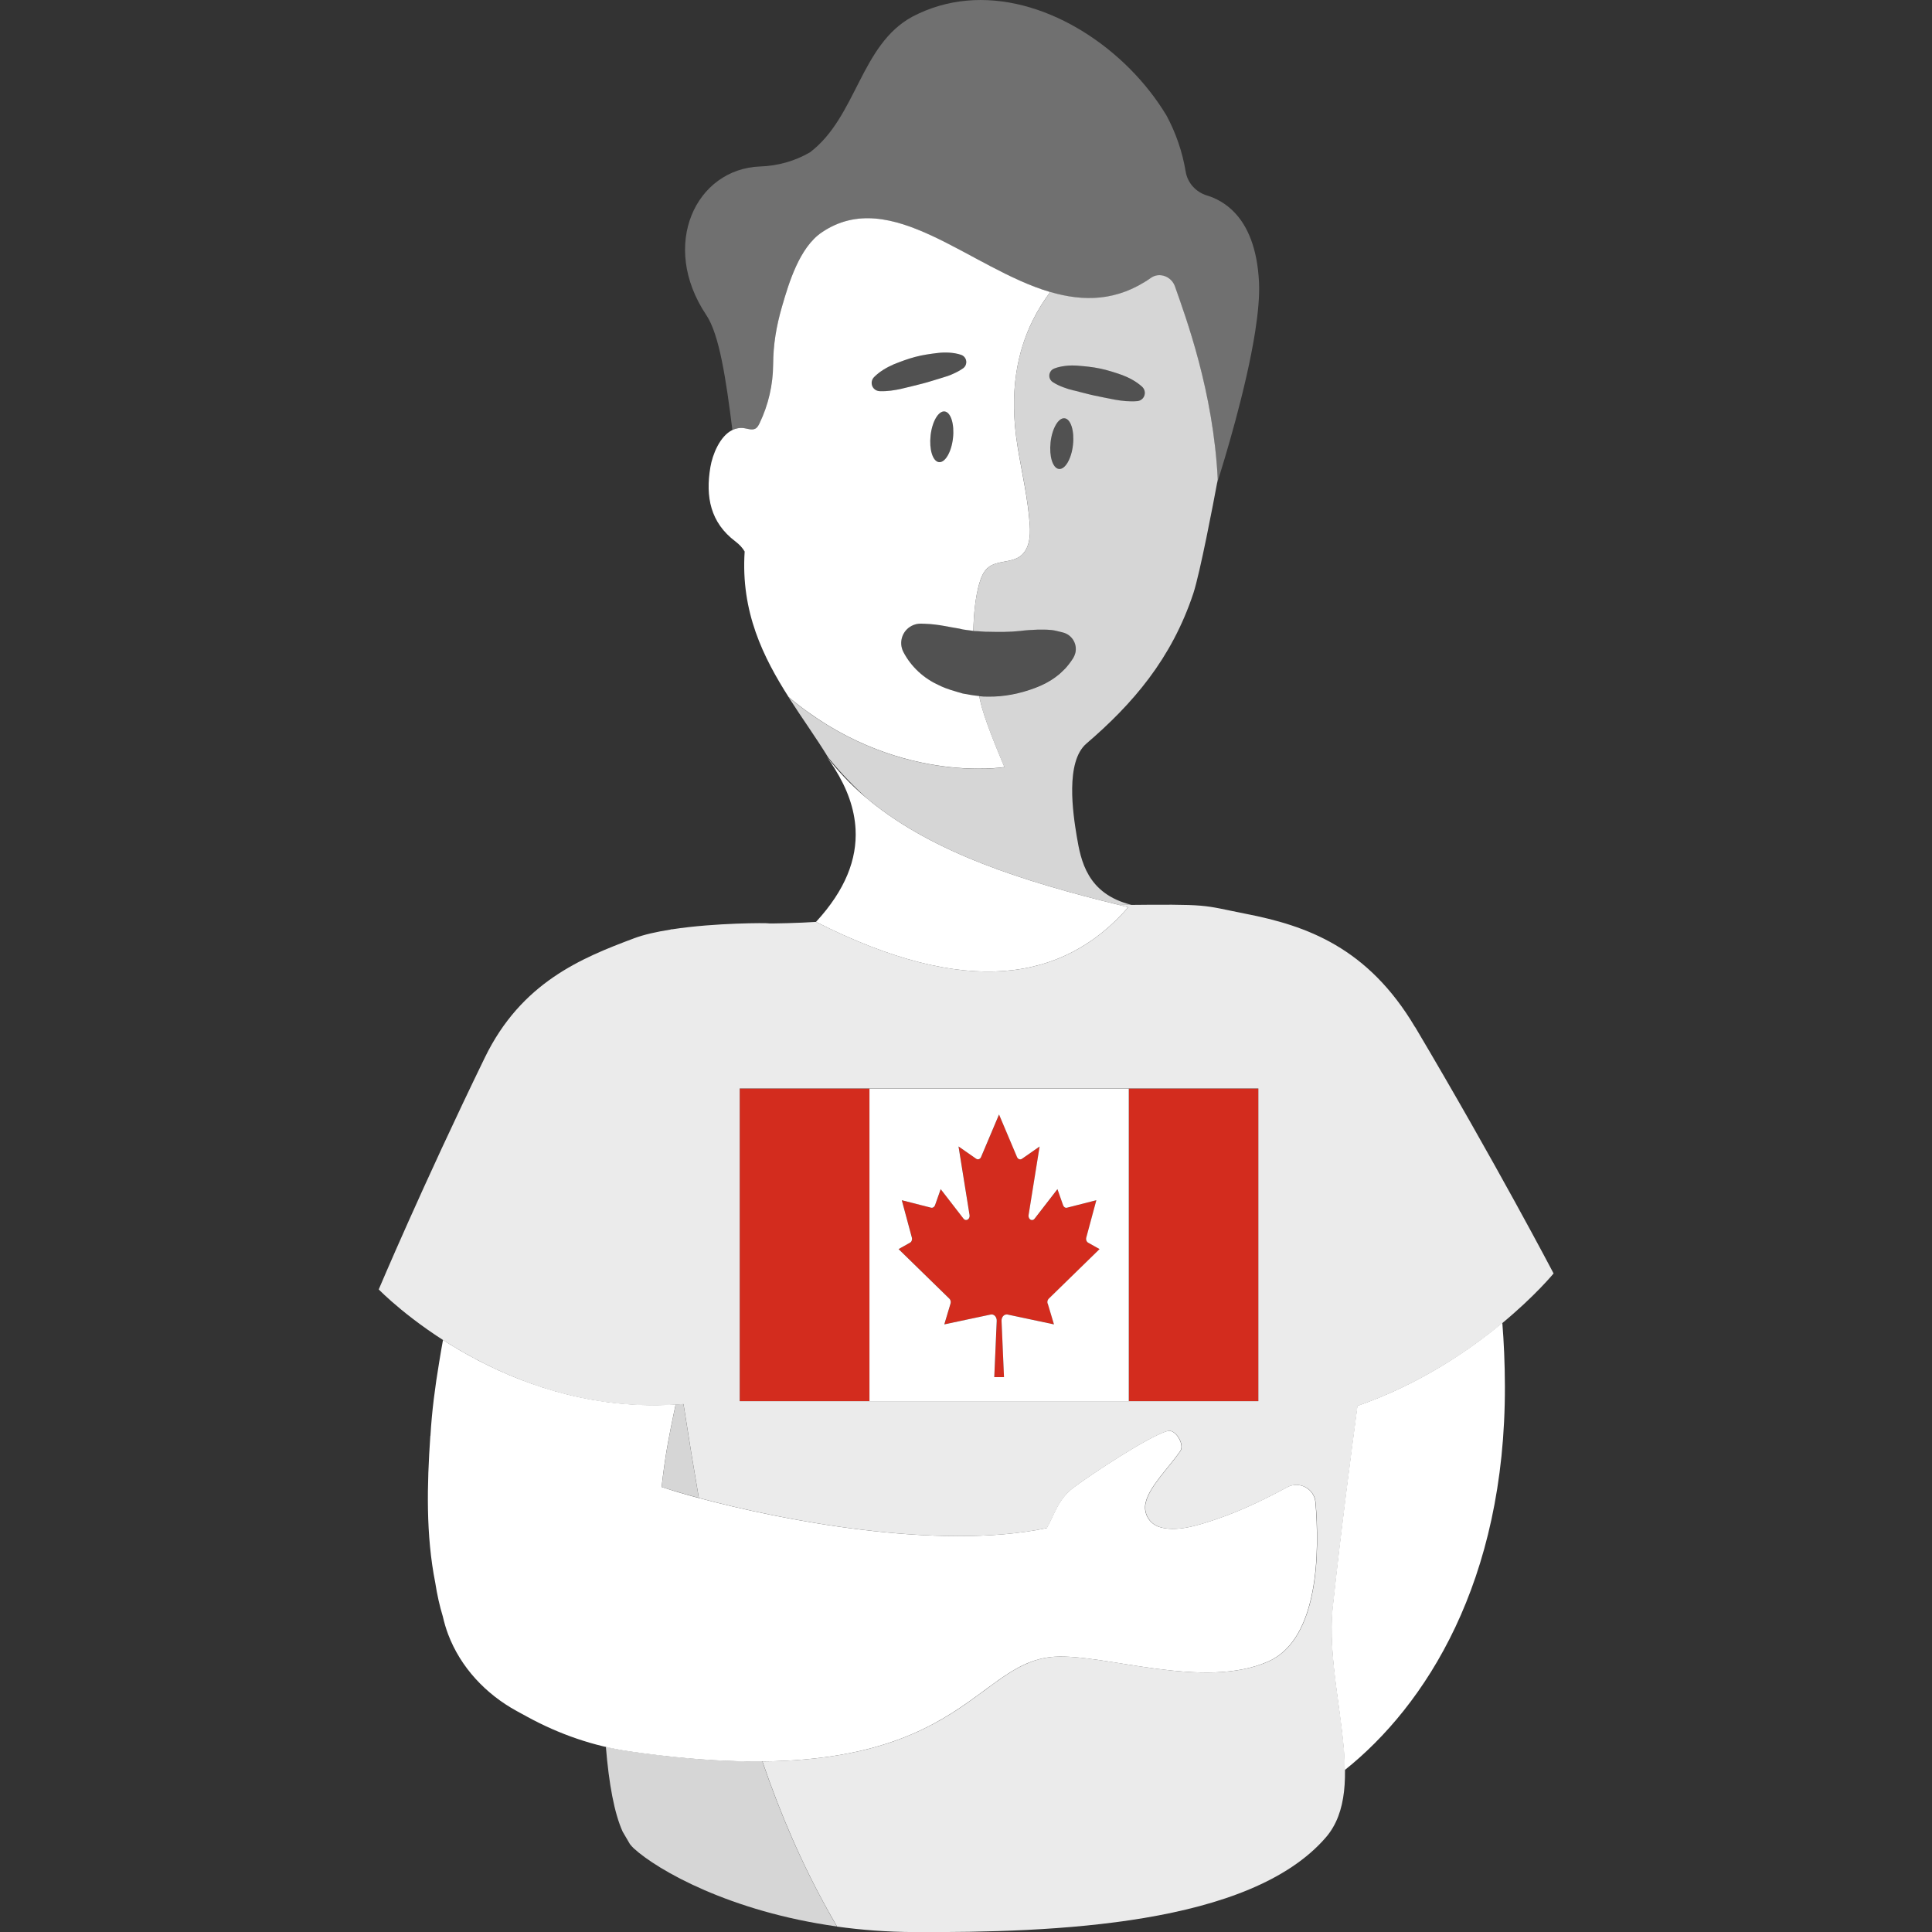
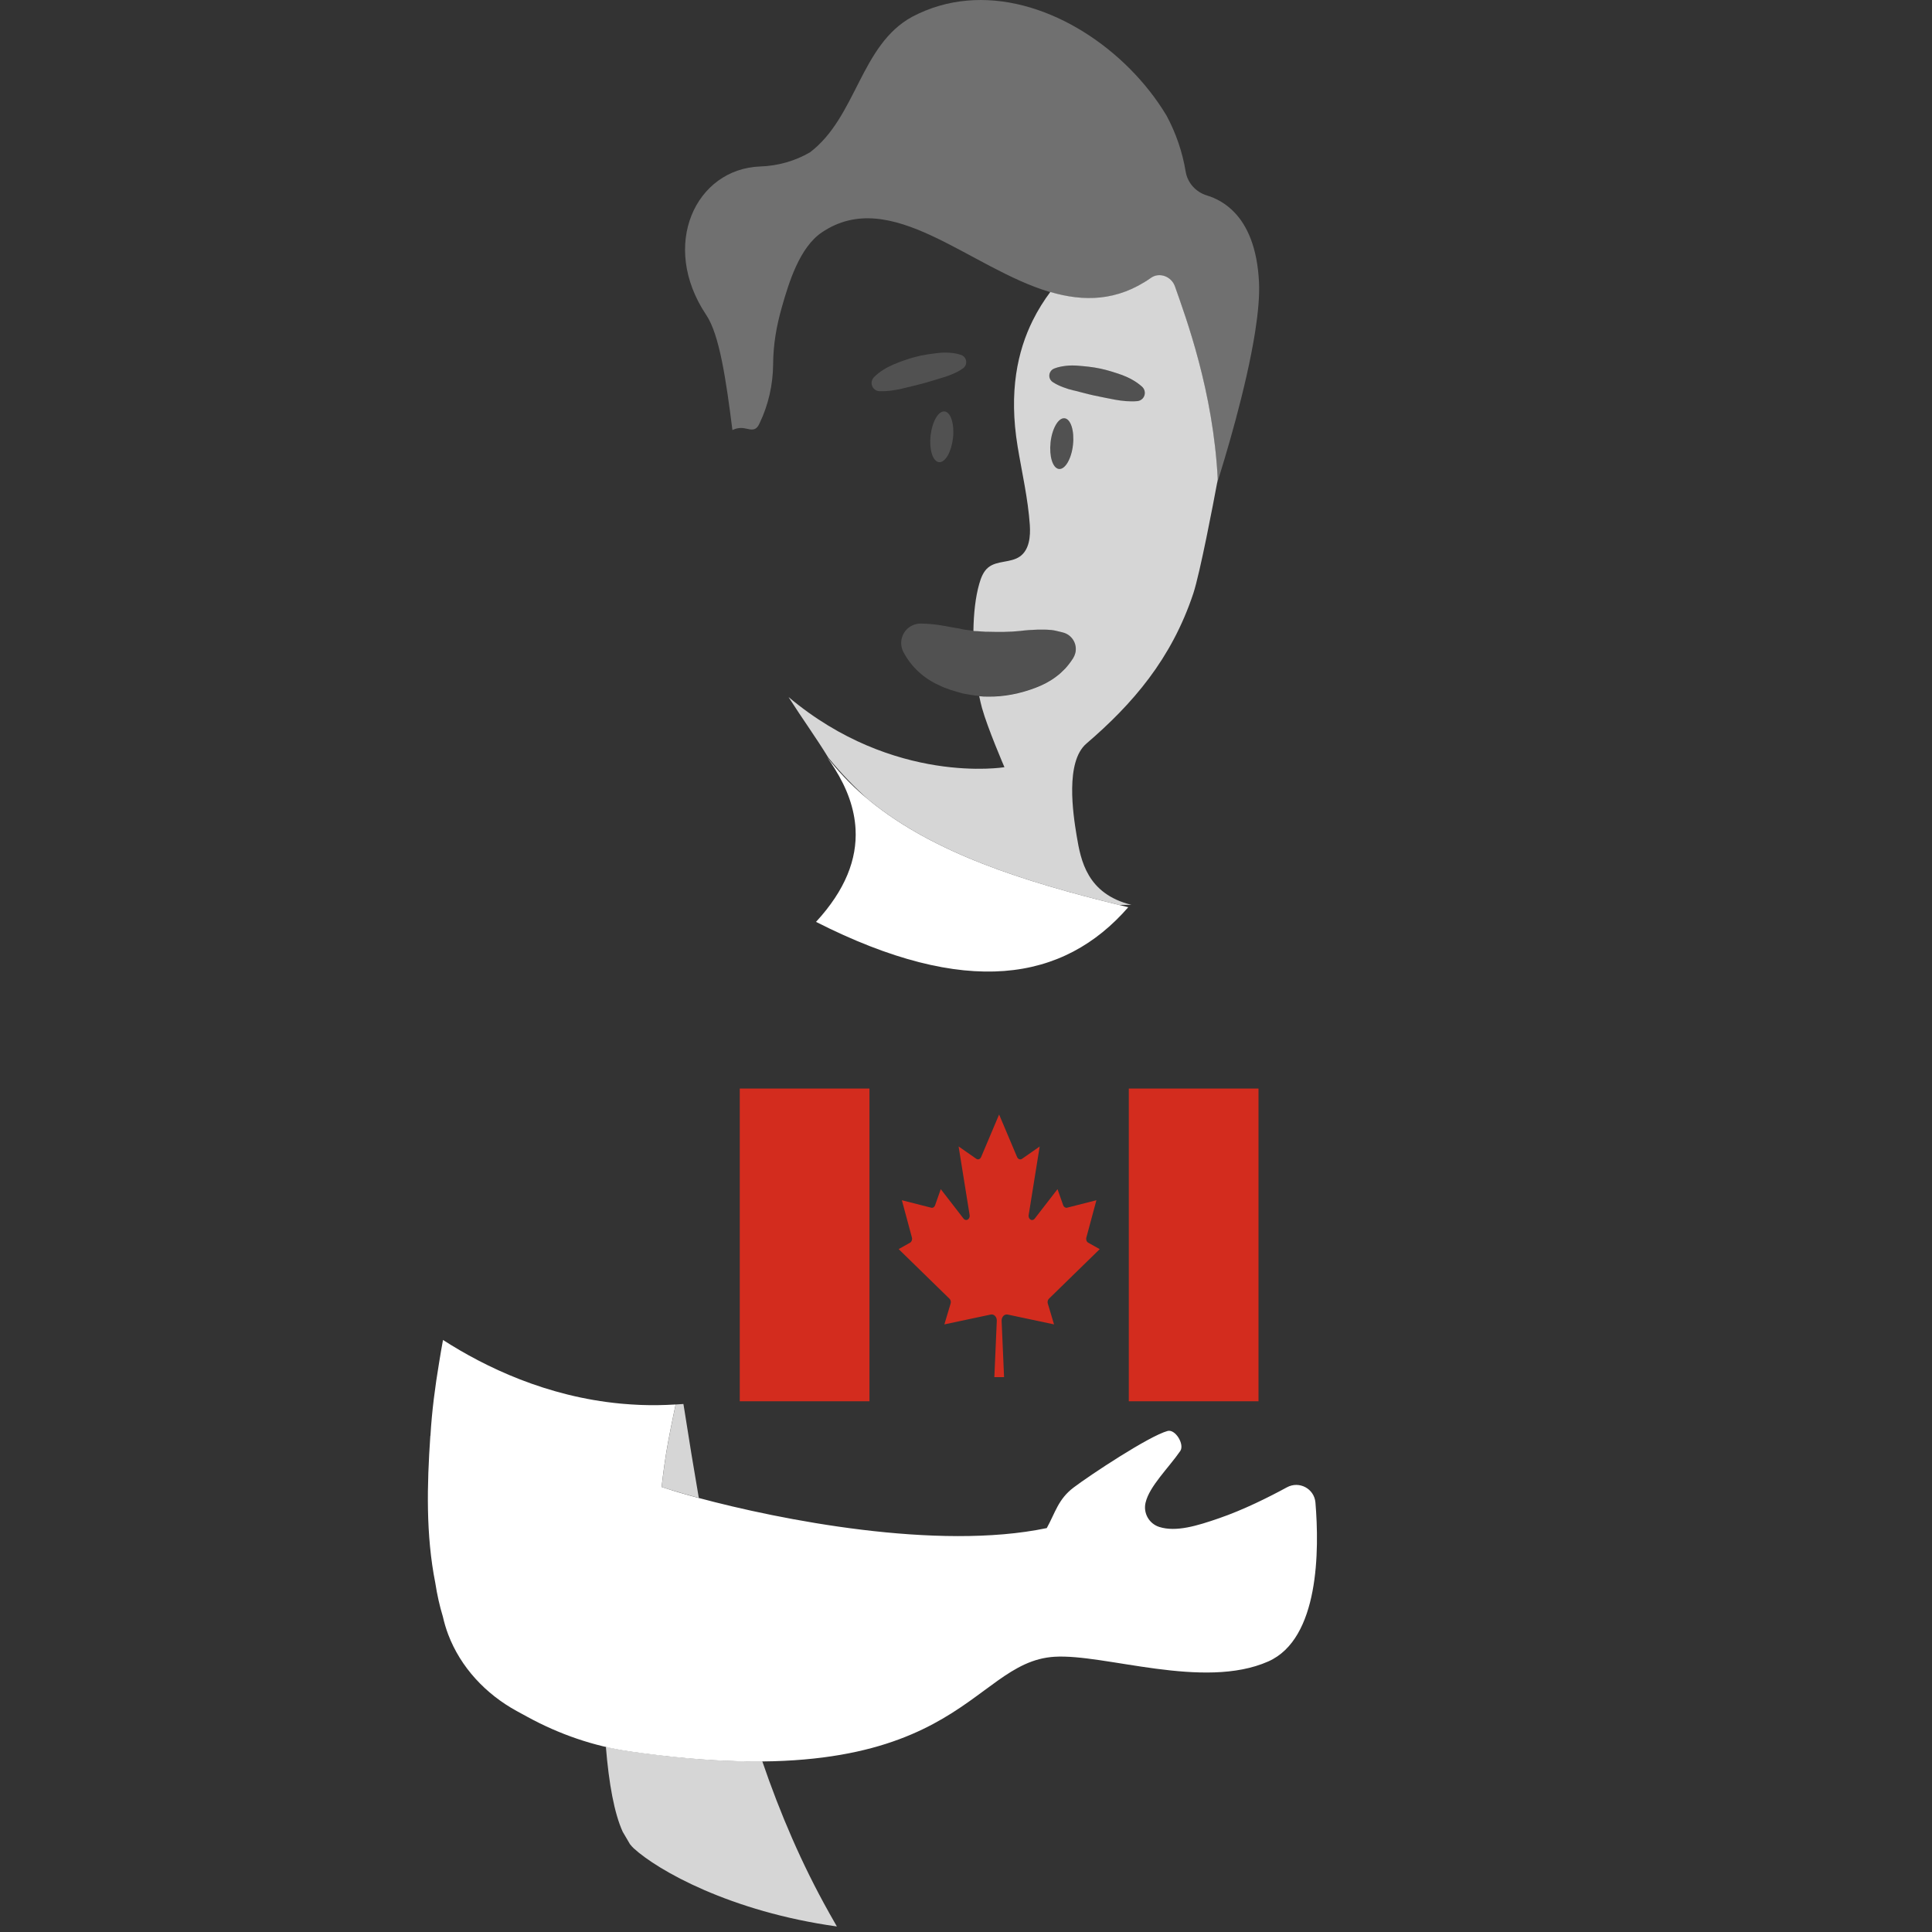
<svg xmlns="http://www.w3.org/2000/svg" viewBox="0 0 300 300">
  <rect x="0" y="0" width="300" height="300" fill="#333333" stroke="none" />
  <g fill="#fff">
    <path d="m 135 124.29 c 10.04 8.22 24.02 12.61 38.78 16.23 .66 -.01 1.29 -.01 1.89 -.02 -6.87 -1.71 -7.84 -6.88 -8.47 -10.62 -.6 -3.57 -1.8 -11.58 1.49 -14.41 7.19 -6.17 13.22 -13.14 16.61 -23.33 1.04 -3.17 3.15 -14.22 3.67 -17.04 .08 -.42 .12 -.66 .12 -.66 -.68 -13.67 -4.97 -25.19 -6.65 -29.98 -.54 -1.53 -2.41 -2.25 -3.73 -1.31 -5.22 3.67 -10.45 3.71 -15.62 2.19 -.97 1.3 -1.91 2.77 -2.74 4.45 -2.32 4.69 -3.75 10.98 -2.33 19.57 .67 4.05 1.61 8.06 1.89 12.16 .12 1.79 -.08 3.86 -1.54 4.89 -1.43 1.01 -3.55 .6 -4.91 1.7 -.76 .62 -1.13 1.59 -1.4 2.54 -.59 2.04 -.87 4.62 -.91 7.32 .04 .01 .08 .01 .11 .02 .78 .01 1.53 .13 2.31 .11 1.55 .04 3.17 .05 4.87 -.13 .84 -.11 1.72 -.17 2.65 -.2 .92 0 1.96 -.05 2.94 .19 l .99 .24 c 1.42 .34 2.3 1.77 1.96 3.19 -.07 .28 -.19 .55 -.33 .79 -.43 .68 -.8 1.14 -1.24 1.63 -.44 .45 -.9 .89 -1.4 1.25 -.99 .75 -2.09 1.32 -3.24 1.75 -2.3 .87 -4.82 1.41 -7.41 1.36 -.44 .01 -.87 -.02 -1.31 -.07 .13 .64 .28 1.25 .43 1.82 .88 3.17 3.49 9.21 3.49 9.21 s -17.16 2.86 -33.51 -10.88 c .02 .04 .04 .08 .06 .11 2.06 3.23 4.25 6.25 6.1 9.29 2 2.46 4.14 4.67 6.38 6.67 z m 28.13 -55.6 c .24 -2.17 1.22 -3.85 2.18 -3.74 s 1.54 1.96 1.3 4.13 -1.22 3.85 -2.18 3.74 -1.54 -1.96 -1.3 -4.13 z m 3.57 -8.06 c -.54 -.13 -1.07 -.29 -1.61 -.5 -.53 -.2 -1.07 -.44 -1.6 -.79 l -.02 -.01 c -.55 -.36 -.7 -1.09 -.34 -1.64 .14 -.22 .34 -.37 .56 -.46 .61 -.24 1.21 -.35 1.81 -.42 s 1.2 -.07 1.79 -.03 c 1.18 .09 2.37 .2 3.53 .45 1.16 .24 2.29 .61 3.41 1 1.11 .43 2.18 .98 3.12 1.83 .52 .48 .56 1.29 .09 1.81 -.23 .25 -.53 .39 -.84 .42 h -.02 c -1.22 .1 -2.33 -.03 -3.42 -.22 -1.08 -.22 -2.17 -.41 -3.24 -.65 -1.08 -.23 -2.13 -.54 -3.21 -.8 z" opacity=".8" />
-     <path d="m 163.08 45.35 c -12.52 -3.69 -24.71 -16.55 -35.47 -9.27 -3.46 2.34 -5.1 7.78 -6.19 11.55 -.88 3.06 -1.35 5.84 -1.37 8.98 s -.74 6.27 -2.1 9.1 c -.16 .33 -.34 .68 -.66 .85 -.52 .28 -1.14 .02 -1.72 -.07 -.68 -.1 -1.29 .02 -1.84 .28 -1.97 .95 -3.1 3.86 -3.42 5.75 -.79 4.64 .01 8.64 3.88 11.55 .67 .51 1.12 1.02 1.44 1.57 -.62 9.38 2.88 16.42 6.89 22.7 -.02 -.04 -.04 -.07 -.06 -.11 16.35 13.75 33.51 10.88 33.51 10.88 s -2.61 -6.04 -3.49 -9.21 c -.16 -.56 -.3 -1.18 -.43 -1.82 -.85 -.08 -1.71 -.23 -2.55 -.39 -1.26 -.37 -2.53 -.69 -3.68 -1.28 -2.37 -1.05 -4.35 -2.88 -5.54 -5.16 -.77 -1.48 -.2 -3.3 1.28 -4.07 .48 -.25 .99 -.36 1.49 -.34 l .59 .02 c 2.19 .08 3.74 .52 5.32 .75 .71 .21 1.46 .23 2.18 .36 .05 -2.7 .33 -5.27 .91 -7.32 .27 -.94 .64 -1.92 1.4 -2.54 1.36 -1.1 3.48 -.7 4.91 -1.7 1.46 -1.03 1.67 -3.1 1.54 -4.89 -.28 -4.09 -1.23 -8.11 -1.89 -12.16 -1.41 -8.59 .02 -14.88 2.33 -19.57 .83 -1.68 1.77 -3.15 2.74 -4.45 z m -15.1 22.67 c -.24 2.17 -1.22 3.85 -2.18 3.74 s -1.54 -1.96 -1.3 -4.13 1.22 -3.85 2.18 -3.74 1.54 1.96 1.3 4.13 z m 2 -11.41 c -.08 .24 -.24 .44 -.43 .58 l -.02 .01 c -.52 .37 -1.04 .63 -1.56 .86 -.52 .24 -1.05 .42 -1.58 .57 -1.06 .31 -2.11 .67 -3.17 .94 -1.06 .29 -2.14 .52 -3.21 .79 -1.08 .24 -2.19 .43 -3.41 .38 h -.02 c -.71 -.03 -1.26 -.62 -1.23 -1.33 .01 -.33 .16 -.64 .38 -.86 .9 -.9 1.95 -1.49 3.03 -1.97 1.1 -.44 2.21 -.86 3.36 -1.16 1.15 -.31 2.33 -.47 3.5 -.61 .59 -.07 1.19 -.09 1.79 -.05 s 1.21 .13 1.83 .34 .95 .88 .74 1.5 z" />
    <path d="m 195.5 43.87 c -.26 -5.47 -1.85 -8.8 -3.75 -10.82 -1.42 -1.51 -3.01 -2.3 -4.34 -2.7 -1.71 -.52 -3.01 -1.94 -3.3 -3.71 -.51 -3.08 -1.53 -6.01 -2.97 -8.69 -.22 -.36 -.44 -.72 -.67 -1.07 -6.49 -9.99 -18.64 -17.85 -30.36 -16.78 -2.87 .26 -5.71 1.06 -8.44 2.49 -8.06 4.37 -8.65 15.55 -15.89 21.06 -2.3 1.34 -4.97 2.11 -7.73 2.2 -10 .36 -15.66 12.19 -8.38 23.07 2.05 3.05 3.07 10.04 4.06 17.86 .55 -.27 1.16 -.39 1.84 -.28 .58 .09 1.21 .35 1.72 .07 .32 -.18 .51 -.52 .66 -.85 1.36 -2.83 2.07 -5.96 2.1 -9.1 .02 -3.14 .5 -5.92 1.37 -8.98 1.08 -3.77 2.73 -9.21 6.19 -11.55 10.76 -7.28 22.94 5.58 35.47 9.27 5.18 1.53 10.41 1.49 15.62 -2.19 1.33 -.94 3.2 -.22 3.73 1.31 1.68 4.78 5.97 16.31 6.65 29.98 0 0 -.05 .24 -.12 .66 1.16 -3.64 4.55 -14.72 5.95 -23.67 .44 -2.85 .69 -5.48 .59 -7.58 z" opacity=".3" />
-     <path d="m 210.78 218.29 c -1.15 8.68 -2.46 18.62 -3.71 30.08 -.04 .37 -.08 .73 -.12 1.1 -.89 8.14 1.79 17.61 1.87 25.38 12.51 -9.98 24.94 -29.25 24.86 -59.6 -.01 -3.62 -.16 -6.87 -.4 -9.84 -5.23 4.34 -12.88 9.55 -22.5 12.89 z" />
    <path d="m 128.72 296.97 c -4.21 -7.5 -7.58 -15.37 -10.35 -23.47 -5.81 .06 -12.59 -.4 -20.6 -1.56 -1.24 -.18 -2.47 -.42 -3.69 -.7 .47 5.73 1.3 10.3 2.61 13.19 .37 .65 .75 1.29 1.13 1.93 .19 .24 .39 .46 .59 .65 3.72 3.41 15 9.83 31.54 12.13 -.42 -.73 -.83 -1.45 -1.24 -2.18 z" opacity=".8" />
    <path d="m 104.28 231.39 c -.17 -.05 -.34 -.11 -.5 -.16 -.08 -.03 -.17 -.05 -.25 -.08 l -.06 -.02 -.07 -.02 c -.18 -.06 -.36 -.12 -.53 -.17 l -.13 -.04 c .13 -1.14 .27 -2.28 .43 -3.41 .34 -2.48 .83 -4.94 1.33 -7.39 l .42 -2.01 c -.03 0 -.06 0 -.08 0 .43 -.03 .85 -.04 1.28 -.08 .05 .3 .1 .61 .15 .91 .71 4.55 1.45 9.11 2.24 13.67 l -.08 -.02 c -.23 -.06 -.45 -.12 -.67 -.18 -.21 -.06 -.43 -.12 -.63 -.17 -.2 -.06 -.39 -.11 -.59 -.17 -.21 -.06 -.43 -.12 -.63 -.18 -.17 -.05 -.32 -.09 -.48 -.14 -.22 -.06 -.43 -.13 -.63 -.19 -.08 -.03 -.16 -.05 -.24 -.07 l -.15 -.05 -.12 -.04 z" opacity=".8" />
    <path d="m 66.84 222.94 c .22 -3.82 .72 -7.62 1.35 -11.39 .19 -1.2 .39 -2.34 .6 -3.48 6.59 4.24 16.11 8.8 27.57 9.88 .2 .02 .39 .03 .59 .05 .71 .06 1.43 .11 2.15 .14 .15 .01 .3 .01 .44 .02 .8 .03 1.6 .04 2.41 .03 h .25 c .87 -.01 1.75 -.05 2.63 -.1 h .08 l -.42 2.01 c -.5 2.45 -.99 4.9 -1.33 7.39 -.16 1.13 -.3 2.27 -.43 3.41 .04 .02 .09 .03 .13 .04 .17 .06 .35 .11 .53 .17 l .07 .02 .06 .02 c .08 .03 .16 .05 .25 .08 .16 .05 .33 .1 .5 .16 l .12 .04 .15 .05 c .08 .03 .16 .05 .24 .07 .2 .06 .42 .12 .63 .19 .16 .05 .32 .09 .48 .14 l .63 .18 c .19 .06 .39 .11 .59 .17 s .42 .12 .63 .17 c .22 .06 .44 .12 .67 .18 l .08 .02 c 12.54 3.37 37.05 8.24 54.05 4.68 1.32 -2.38 1.77 -4.49 4.17 -6.3 2.52 -1.91 11.71 -8 14.59 -8.78 1.2 -.33 2.67 2.08 1.97 3.11 -1.81 2.63 -4.8 5.47 -5.39 8.03 -.38 1.61 .54 3.25 2.12 3.76 2.62 .83 5.88 -.17 9.27 -1.34 3.79 -1.3 7.75 -3.28 10.56 -4.81 1.91 -1.04 4.25 .2 4.43 2.37 .61 7.32 .62 21.15 -7.33 24.67 -10.06 4.45 -25.37 -1.21 -33.19 -.73 -13.44 .83 -14.82 22.1 -65.98 14.7 -5.57 -.81 -10.93 -2.67 -15.87 -5.37 l -1.67 -.91 c -4.8 -2.63 -8.69 -6.77 -10.63 -11.89 -.35 -.93 -.62 -1.86 -.83 -2.79 -.49 -1.6 -.88 -3.33 -1.17 -5.21 -1.48 -7.46 -1.29 -15.2 -.77 -22.83 z" />
    <path d="m 165.01 98.19 l -.99 -.24 c -.99 -.24 -2.03 -.18 -2.94 -.19 -.93 .03 -1.81 .09 -2.65 .2 -1.7 .18 -3.33 .17 -4.87 .13 -.79 .02 -1.53 -.1 -2.31 -.11 -.04 -.01 -.07 -.01 -.11 -.02 -.71 -.13 -1.46 -.15 -2.18 -.36 -1.58 -.22 -3.13 -.67 -5.32 -.75 l -.59 -.02 c -.5 -.02 -1.01 .09 -1.49 .34 -1.48 .77 -2.05 2.59 -1.28 4.07 1.19 2.28 3.16 4.11 5.54 5.16 1.16 .6 2.43 .92 3.68 1.28 .84 .16 1.7 .31 2.55 .39 .44 .04 .87 .07 1.31 .07 2.59 .05 5.1 -.49 7.41 -1.36 1.15 -.44 2.25 -1 3.24 -1.75 .5 -.36 .96 -.8 1.4 -1.25 .44 -.49 .82 -.95 1.24 -1.63 .15 -.24 .26 -.51 .33 -.79 .34 -1.42 -.54 -2.85 -1.96 -3.19 z" opacity=".15" />
    <path d="m 146.68 63.89 c -.96 -.11 -1.93 1.57 -2.18 3.74 -.24 2.17 .34 4.02 1.3 4.13 s 1.93 -1.57 2.18 -3.74 c .24 -2.17 -.34 -4.02 -1.3 -4.13 z" opacity=".15" />
    <path d="m 165.3 64.95 c -.96 -.11 -1.93 1.57 -2.18 3.74 s .34 4.02 1.3 4.13 1.93 -1.57 2.18 -3.74 -.34 -4.02 -1.3 -4.13 z" opacity=".15" />
    <path d="m 174.23 58.24 c -1.12 -.39 -2.25 -.76 -3.41 -1 -1.16 -.26 -2.35 -.37 -3.53 -.45 -.59 -.04 -1.19 -.04 -1.79 .03 -.6 .06 -1.2 .18 -1.81 .42 -.22 .09 -.42 .24 -.56 .46 -.36 .55 -.2 1.28 .34 1.64 l .02 .01 c .53 .35 1.06 .59 1.6 .79 .53 .21 1.07 .37 1.61 .5 1.08 .26 2.14 .57 3.21 .8 1.07 .24 2.16 .43 3.24 .65 1.09 .19 2.2 .33 3.42 .22 h .02 c .31 -.03 .61 -.17 .84 -.42 .48 -.52 .44 -1.33 -.09 -1.81 -.94 -.85 -2.01 -1.4 -3.12 -1.83 z" opacity=".15" />
    <path d="m 136.57 60.74 h .02 c 1.22 .05 2.32 -.14 3.41 -.38 1.07 -.27 2.15 -.5 3.21 -.79 1.06 -.28 2.11 -.63 3.17 -.94 .53 -.16 1.06 -.34 1.58 -.57 .53 -.23 1.05 -.49 1.56 -.86 l .02 -.01 c .19 -.14 .35 -.34 .43 -.58 .21 -.62 -.12 -1.29 -.74 -1.5 s -1.23 -.3 -1.83 -.34 -1.2 -.02 -1.79 .05 c -1.18 .14 -2.36 .3 -3.5 .61 -1.15 .29 -2.26 .71 -3.36 1.16 -1.09 .48 -2.13 1.07 -3.03 1.97 -.22 .22 -.36 .52 -.38 .86 -.03 .71 .52 1.3 1.23 1.33 z" opacity=".15" />
    <path d="m 175.19 140.88 c -10.03 11.51 -25.14 14.11 -48.48 2.27 4.56 -4.95 6.39 -9.74 6.14 -14.4 -.17 -3.19 -1.31 -6.32 -3.24 -9.4 -.36 -.57 -.74 -1.15 -1.15 -1.72 .17 .22 .35 .42 .52 .63 1.8 2.21 3.8 4.22 6.01 6.03 10.04 8.22 24.02 12.61 38.78 16.23 .47 .12 .94 .24 1.42 .35 z" />
  </g>
  <g fill="#d32c1e">
    <path d="m 175.28 169.03 h 20.14 v 48.56 h -20.14 z" />
    <path d="m 114.87 169.03 h 20.14 v 48.56 h -20.14 z" />
    <path d="m 170.75 193.96 l -1.78 -1 c -.25 -.14 -.37 -.48 -.28 -.8 l 1.56 -5.79 -4.55 1.16 c -.25 .06 -.51 -.1 -.61 -.38 l -.88 -2.5 -3.55 4.59 c -.21 .26 -.55 .28 -.77 .03 -.14 -.16 -.2 -.38 -.16 -.6 l 1.71 -10.64 -2.74 1.91 c -.26 .18 -.59 .08 -.75 -.24 l -.02 -.04 -2.79 -6.6 -2.79 6.6 c -.14 .33 -.46 .46 -.73 .29 l -.03 -.02 -2.74 -1.91 1.71 10.64 c .06 .36 -.14 .7 -.43 .77 -.18 .04 -.37 -.03 -.5 -.19 l -3.55 -4.59 -.88 2.5 c -.1 .29 -.36 .45 -.61 .38 l -4.55 -1.16 1.56 5.79 c .09 .32 -.04 .66 -.28 .8 l -1.78 1 7.9 7.71 c .18 .18 .25 .48 .17 .74 l -.97 3.24 7.21 -1.53 c .43 -.09 .85 .26 .92 .78 .01 .07 .01 .14 .01 .21 l -.38 8.73 h 1.51 l -.38 -8.73 c -.02 -.53 .32 -.98 .76 -1 .06 0 .12 0 .17 .01 l 7.21 1.53 -.97 -3.24 c -.08 -.26 -.01 -.56 .17 -.74 l 7.9 -7.71 z" />
  </g>
  <g fill="#fff">
-     <path d="m 135.01 169.03 v 48.56 h 40.27 v -48.56 z m 27.68 33.38 l .97 3.24 -7.21 -1.53 c -.06 -.01 -.11 -.02 -.17 -.01 -.44 .02 -.78 .47 -.76 1 l .38 8.73 h -1.51 l .38 -8.73 c 0 -.07 0 -.14 -.01 -.21 -.07 -.52 -.49 -.87 -.92 -.78 l -7.21 1.53 .97 -3.24 c .08 -.26 .01 -.56 -.17 -.74 l -7.9 -7.71 1.78 -1 c .25 -.14 .37 -.48 .28 -.8 l -1.56 -5.79 4.55 1.16 c .25 .06 .51 -.1 .61 -.38 l .88 -2.5 3.55 4.59 c .13 .16 .32 .24 .5 .19 .3 -.07 .49 -.41 .43 -.77 l -1.71 -10.64 2.74 1.91 .03 .02 c .27 .16 .6 .03 .73 -.29 l 2.79 -6.6 2.79 6.6 .02 .04 c .15 .31 .49 .42 .75 .24 l 2.74 -1.91 -1.71 10.64 c -.04 .22 .03 .45 .16 .6 .22 .25 .56 .24 .77 -.03 l 3.55 -4.59 .88 2.5 c .1 .29 .36 .45 .61 .38 l 4.55 -1.16 -1.56 5.79 c -.09 .32 .04 .66 .28 .8 l 1.78 1 -7.9 7.71 c -.18 .18 -.25 .48 -.17 .74 z" />
-     <path d="m 219.73 159.49 c -7.35 -12.39 -16.85 -15.75 -26.26 -17.59 -7.13 -1.4 -5.13 -1.52 -19.69 -1.37 .47 .12 .94 .24 1.42 .35 -10.03 11.51 -25.14 14.11 -48.48 2.27 -2.18 .16 -7.43 .3 -7.49 .22 -.04 -.05 -8.05 -.11 -14.85 .93 -.08 0 -.17 .01 -.24 .01 v .03 c -2.15 .34 -4.16 .78 -5.74 1.38 -8.1 3.04 -17.44 6.82 -23.12 18.51 -9.66 19.87 -16.47 35.99 -16.47 35.99 s 19.47 20.24 47.32 17.8 c .05 .3 .1 .61 .15 .91 .71 4.55 1.45 9.11 2.24 13.67 12.54 3.37 37.06 8.24 54.05 4.68 1.32 -2.38 1.77 -4.49 4.17 -6.3 2.52 -1.91 11.71 -8 14.59 -8.78 1.2 -.33 2.67 2.08 1.97 3.11 -1.81 2.63 -4.8 5.47 -5.39 8.03 -.38 1.61 .54 3.25 2.12 3.76 2.62 .83 5.88 -.17 9.27 -1.34 3.79 -1.3 7.75 -3.28 10.56 -4.81 1.91 -1.04 4.25 .2 4.43 2.37 .61 7.32 .62 21.15 -7.33 24.67 -10.06 4.45 -25.37 -1.21 -33.19 -.73 -11.33 .7 -14.09 15.94 -45.38 16.25 2.77 8.1 6.14 15.97 10.35 23.47 .41 .73 .83 1.45 1.24 2.18 3.73 .52 7.72 .83 11.96 .85 21.9 .1 52.16 -1.05 63.94 -14.7 6.73 -7.8 -.26 -23.38 1.1 -35.82 .04 -.36 .08 -.73 .12 -1.1 1.25 -11.46 2.56 -21.4 3.71 -30.08 19.06 -6.63 30.43 -20.57 30.43 -20.57 s -8.99 -17.17 -21.48 -38.23 z m -24.32 58.09 h -20.14 -60.41 v -48.56 h 60.4 20.14 v 48.56 z" opacity=".9" />
-   </g>
+     </g>
</svg>